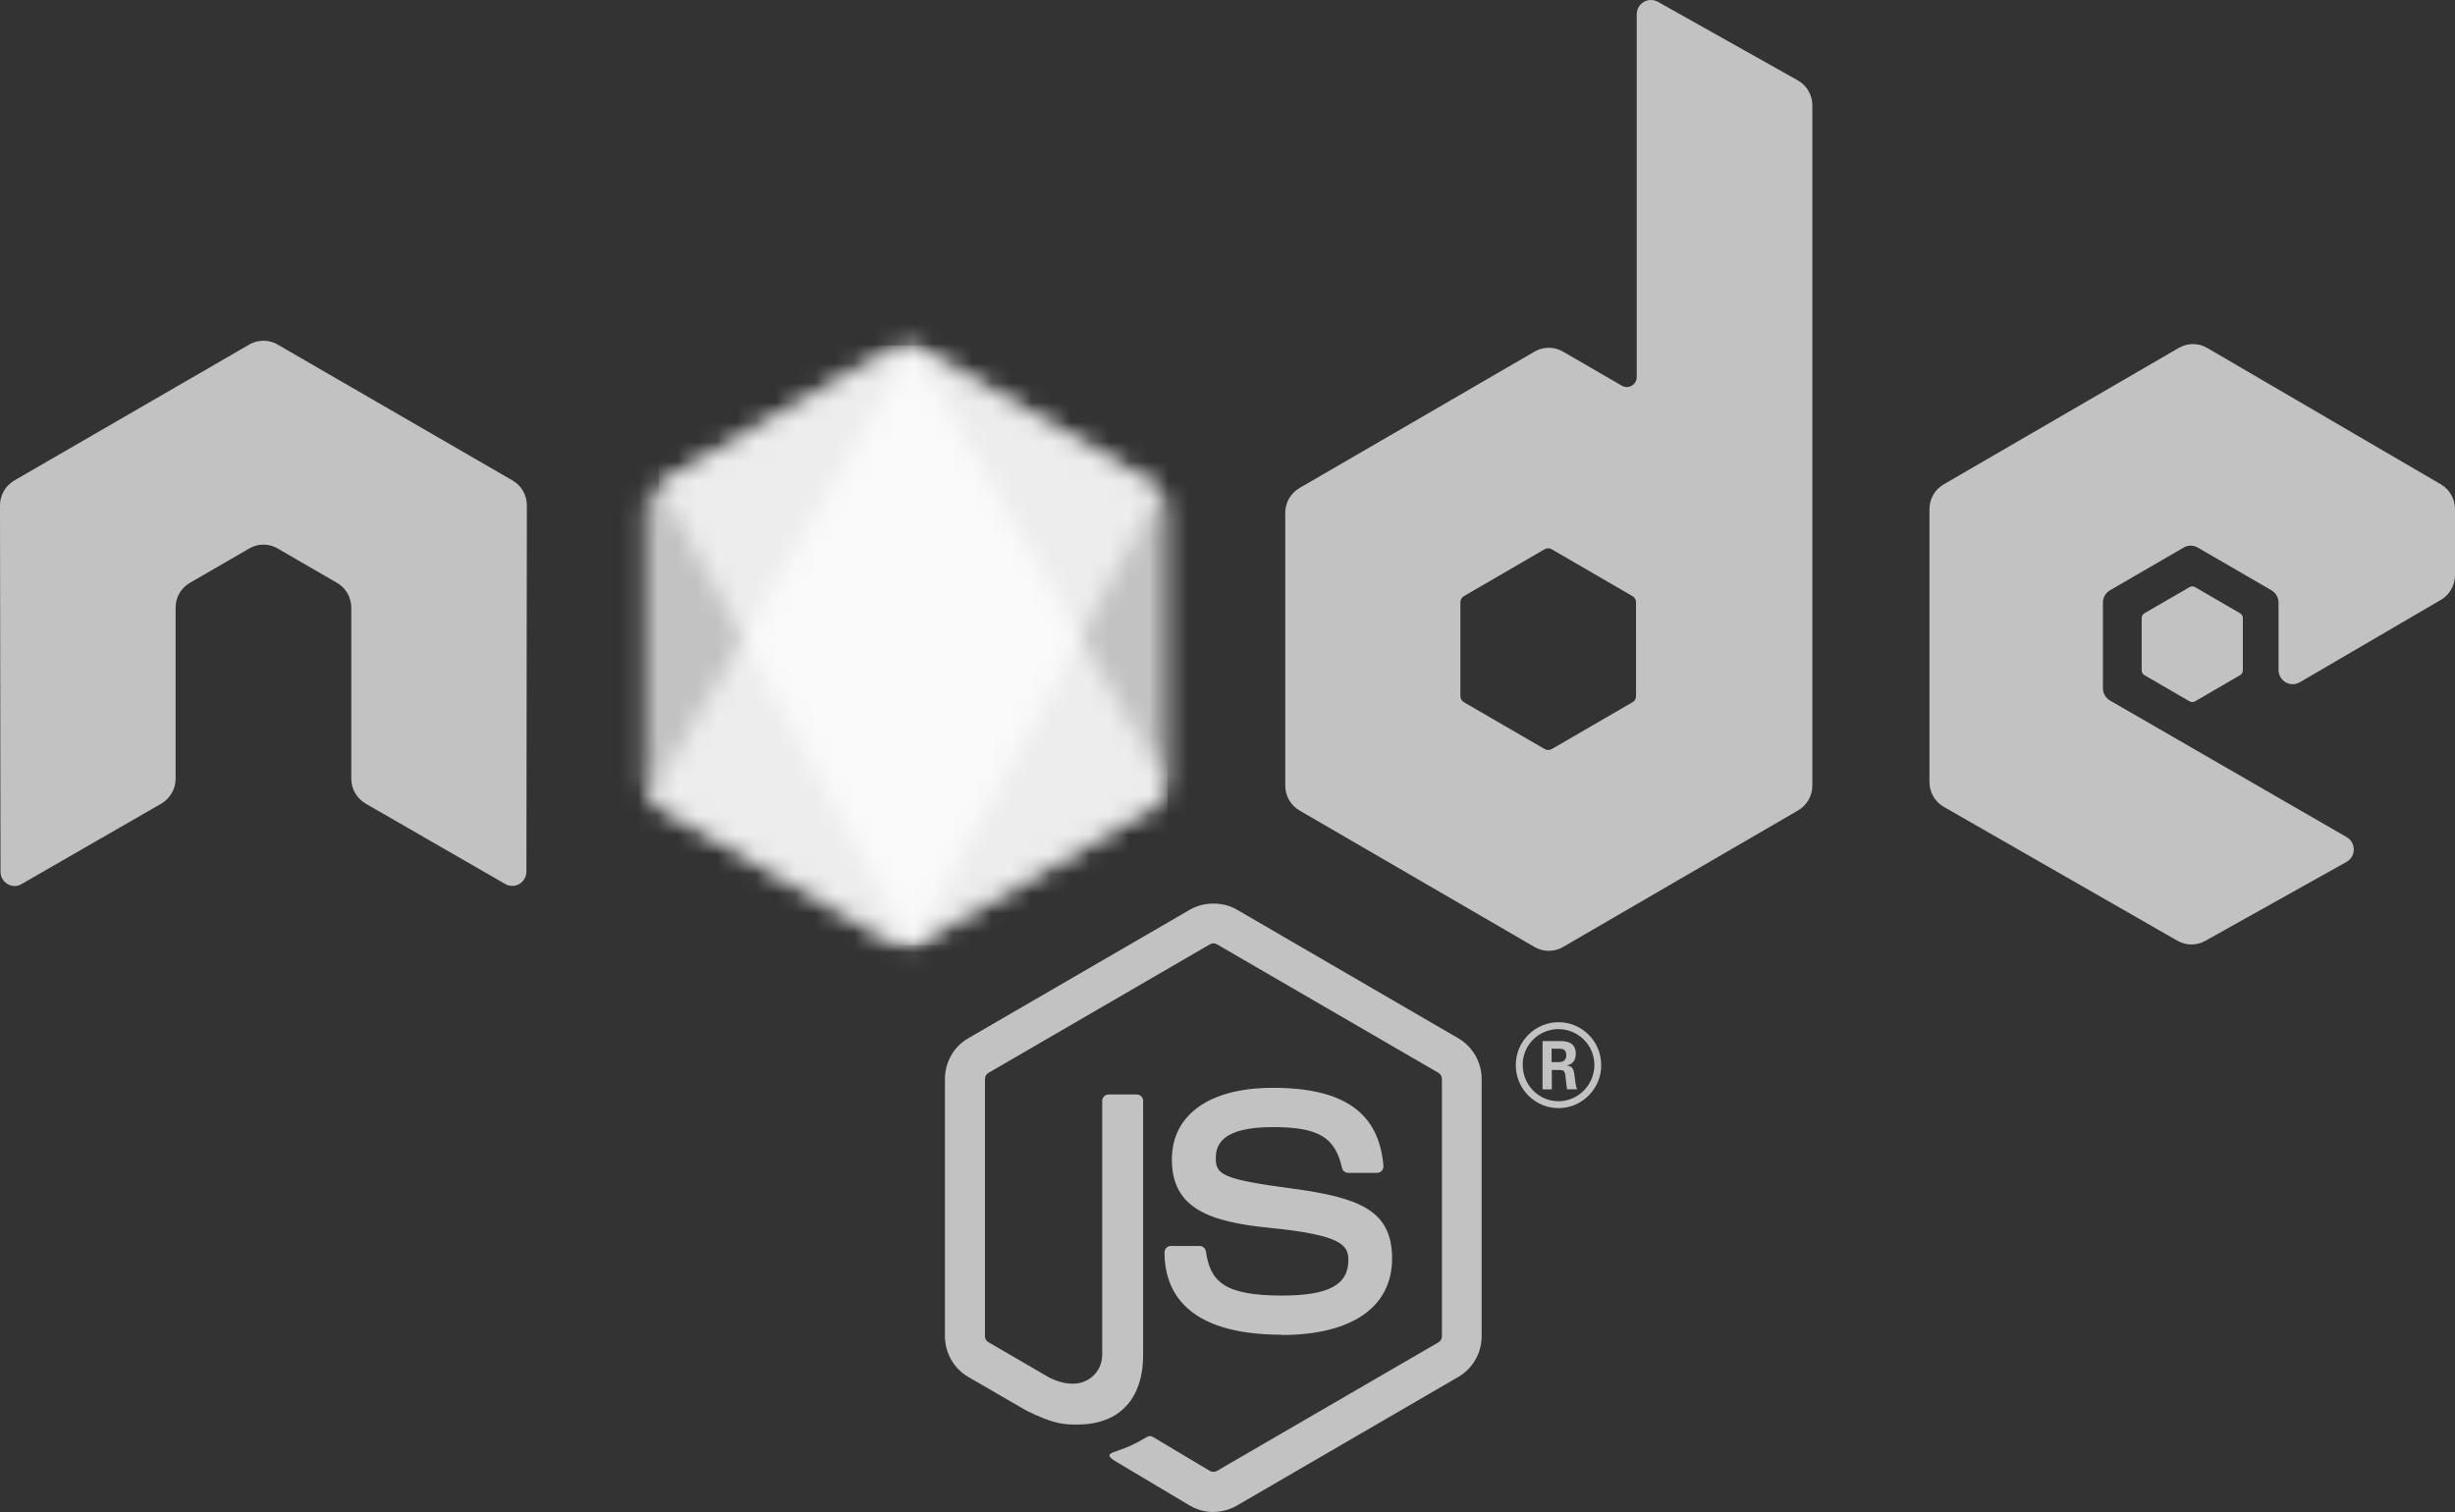
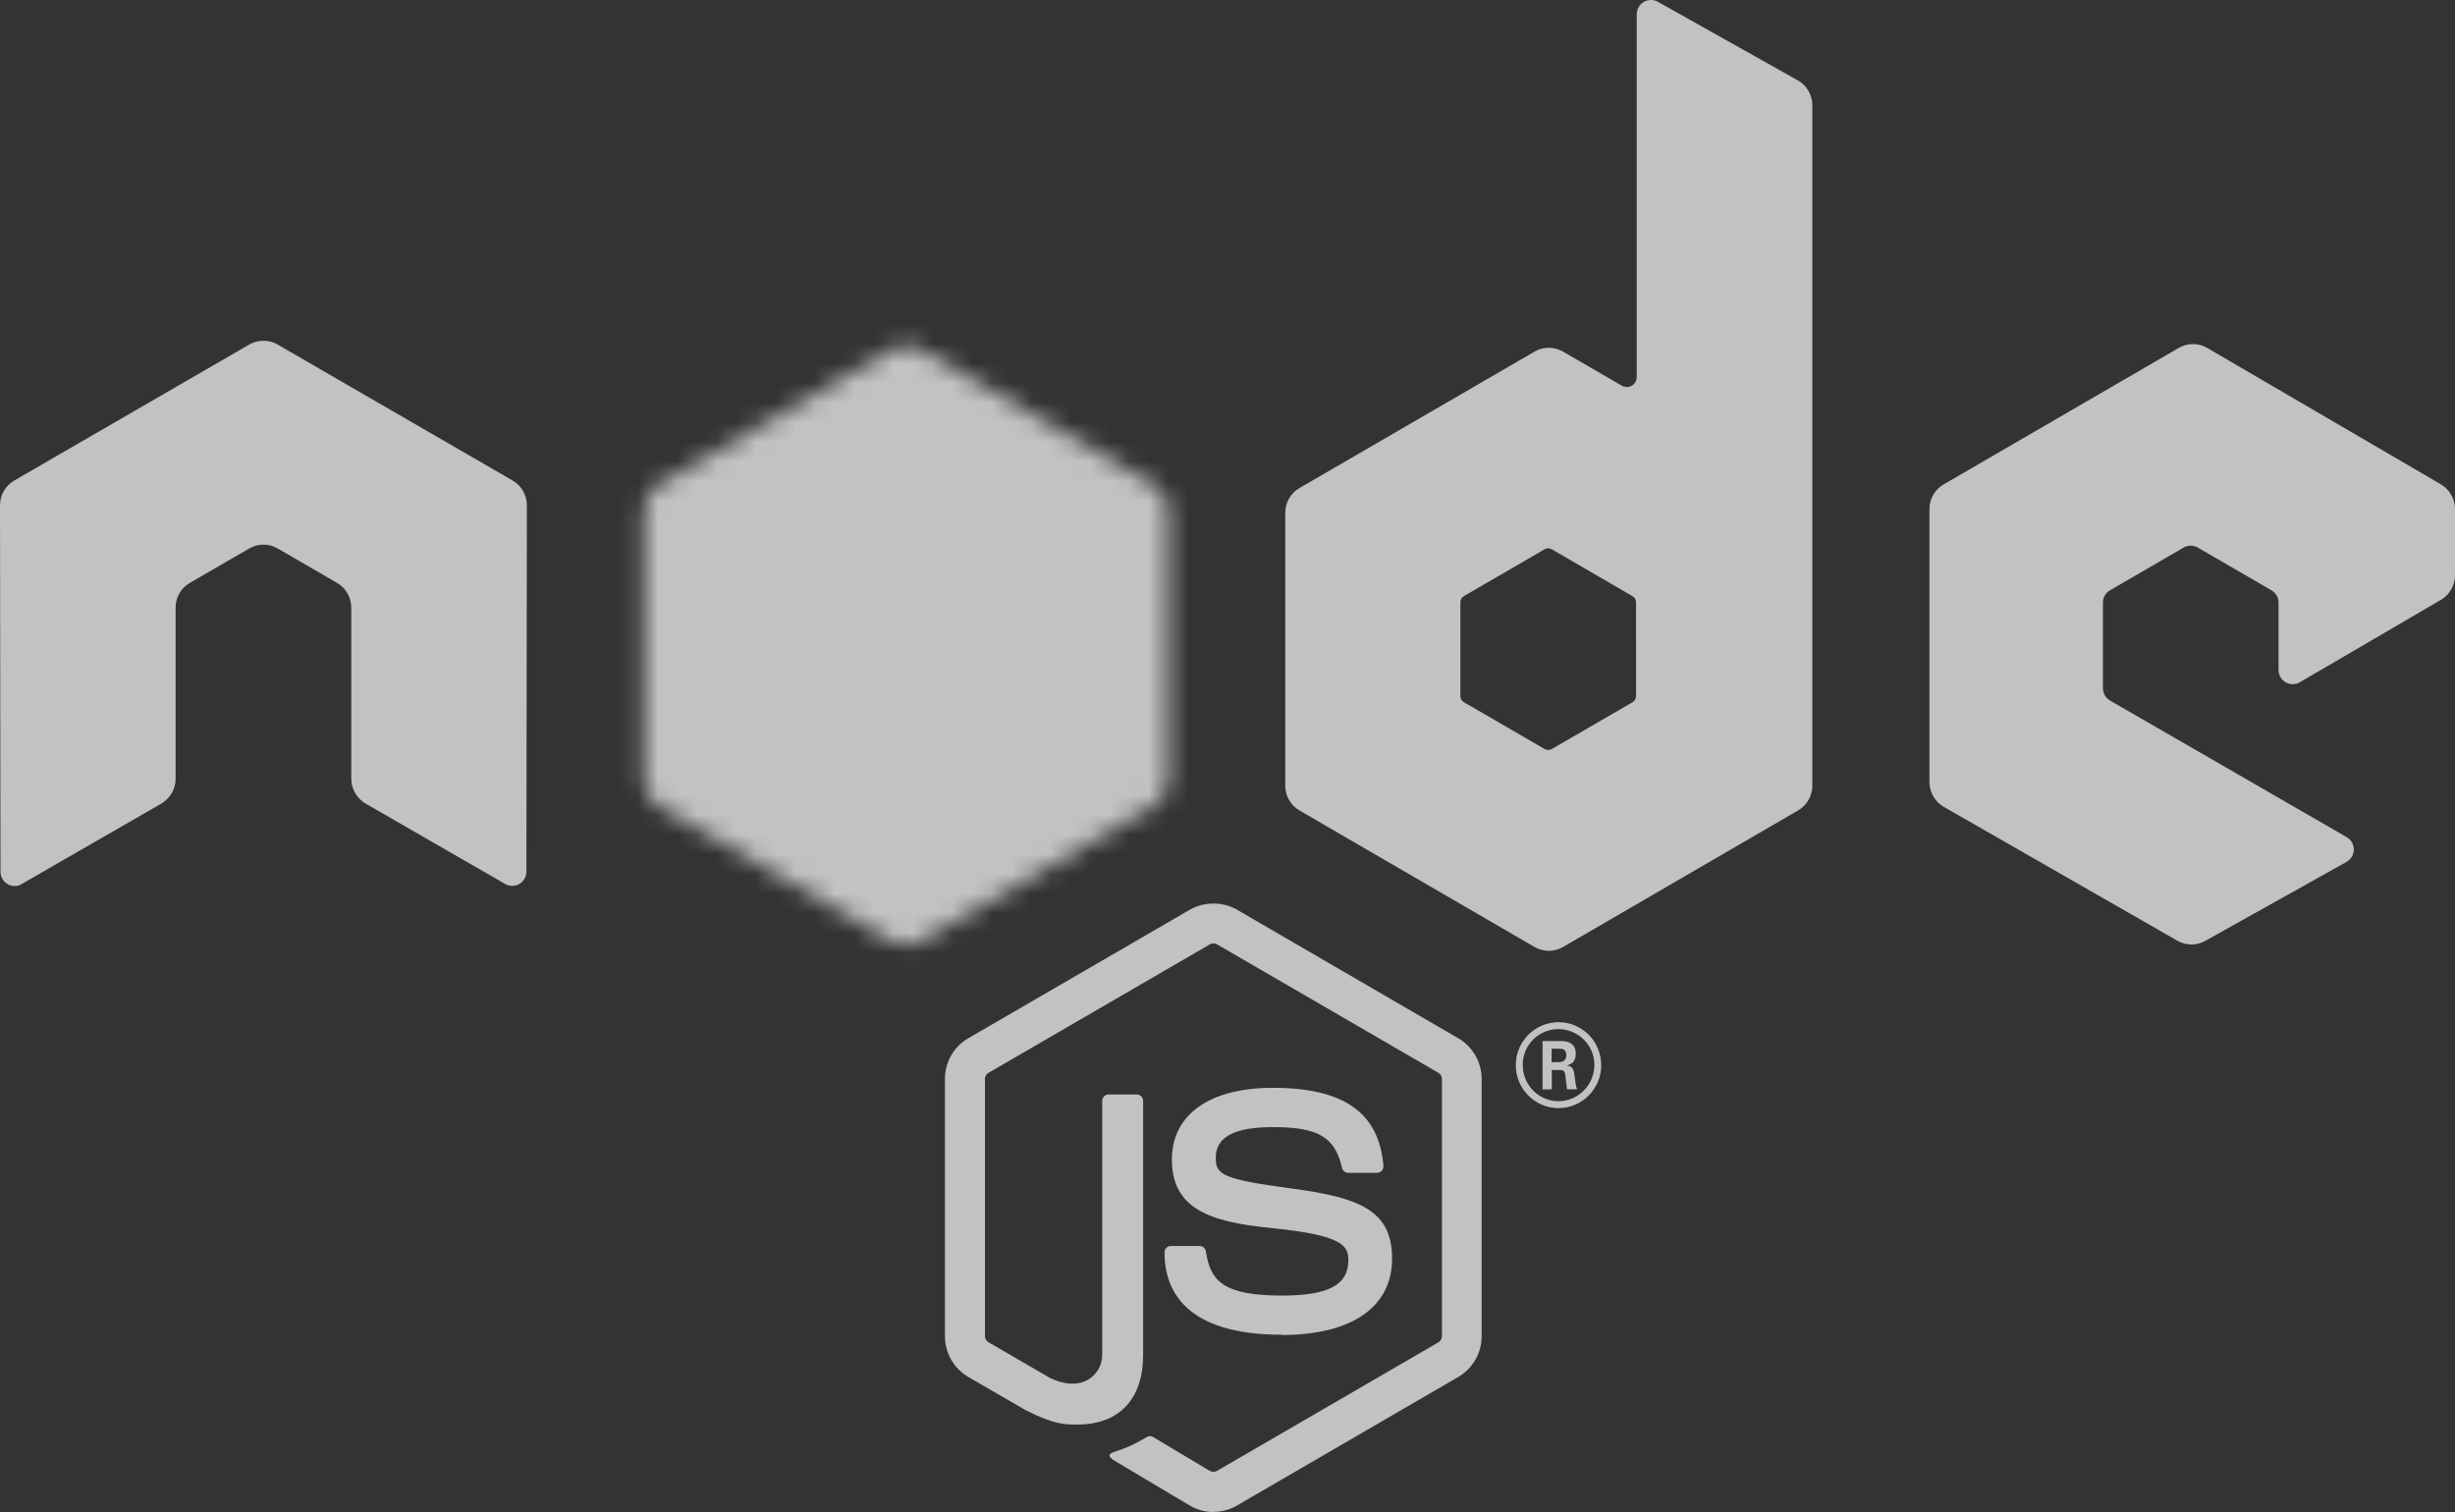
<svg xmlns="http://www.w3.org/2000/svg" width="125" height="77" viewBox="0 0 125 77" fill="none">
  <rect x="0" y="0" width="125" height="77" fill="#333333" stroke="none" />
  <g clip-path="url(#clip0_2494_3772)">
    <path d="M61.782 77C61.37 77 60.96 76.891 60.598 76.682L56.83 74.438C56.267 74.121 56.541 74.009 56.727 73.945C57.478 73.68 57.63 73.621 58.431 73.163C58.515 73.115 58.625 73.132 58.712 73.183L61.607 74.911C61.711 74.968 61.86 74.968 61.957 74.911L73.245 68.357C73.35 68.297 73.418 68.175 73.418 68.05V54.948C73.418 54.818 73.35 54.701 73.243 54.636L61.959 48.087C61.854 48.025 61.716 48.025 61.611 48.087L50.33 54.636C50.22 54.698 50.151 54.82 50.151 54.945V68.047C50.151 68.172 50.218 68.292 50.326 68.352L53.417 70.148C55.096 70.992 56.121 69.997 56.121 68.997V56.065C56.121 55.88 56.265 55.738 56.449 55.738H57.879C58.057 55.738 58.204 55.88 58.204 56.065V69.002C58.204 71.253 56.983 72.546 54.861 72.546C54.208 72.546 53.694 72.546 52.259 71.836L49.297 70.119C48.565 69.693 48.113 68.897 48.113 68.047V54.945C48.113 54.093 48.565 53.297 49.297 52.876L60.597 46.32C61.312 45.913 62.261 45.913 62.971 46.32L74.257 52.879C74.986 53.303 75.441 54.096 75.441 54.948V68.05C75.441 68.9 74.986 69.693 74.257 70.119L62.971 76.676C62.609 76.886 62.199 76.994 61.781 76.994" fill="white" fill-opacity="0.7" />
    <path d="M65.268 67.972C60.329 67.972 59.293 65.692 59.293 63.779C59.293 63.597 59.439 63.452 59.62 63.452H61.078C61.239 63.452 61.375 63.57 61.4 63.73C61.62 65.224 62.276 65.978 65.263 65.978C67.642 65.978 68.654 65.438 68.654 64.169C68.654 63.438 68.365 62.895 64.669 62.532C61.578 62.225 59.668 61.54 59.668 59.053C59.668 56.762 61.589 55.398 64.808 55.398C68.422 55.398 70.213 56.66 70.439 59.371C70.448 59.465 70.414 59.556 70.352 59.624C70.29 59.69 70.202 59.729 70.112 59.729H68.645C68.493 59.729 68.36 59.621 68.329 59.474C67.975 57.902 67.122 57.399 64.802 57.399C62.205 57.399 61.903 58.308 61.903 58.99C61.903 59.817 62.259 60.059 65.763 60.525C69.233 60.988 70.88 61.642 70.88 64.095C70.88 66.567 68.829 67.986 65.251 67.986M79.001 54.091H79.38C79.691 54.091 79.75 53.872 79.75 53.744C79.75 53.408 79.521 53.408 79.394 53.408H79.004L79.001 54.091ZM78.541 53.016H79.38C79.668 53.016 80.233 53.016 80.233 53.664C80.233 54.116 79.945 54.21 79.773 54.267C80.109 54.289 80.132 54.511 80.177 54.824C80.199 55.02 80.236 55.358 80.304 55.472H79.787C79.773 55.358 79.694 54.733 79.694 54.699C79.66 54.559 79.612 54.491 79.439 54.491H79.013V55.475H78.541V53.016ZM77.532 54.238C77.532 55.256 78.349 56.08 79.352 56.08C80.363 56.08 81.18 55.239 81.18 54.238C81.18 53.218 80.352 52.408 79.349 52.408C78.36 52.408 77.529 53.207 77.529 54.236M81.53 54.244C81.53 55.449 80.55 56.432 79.355 56.432C78.168 56.432 77.179 55.461 77.179 54.244C77.179 53.005 78.19 52.056 79.355 52.056C80.527 52.056 81.527 53.008 81.527 54.244" fill="white" fill-opacity="0.7" />
    <path fill-rule="evenodd" clip-rule="evenodd" d="M26.826 25.735C26.826 25.212 26.552 24.732 26.103 24.472L14.135 17.546C13.933 17.426 13.706 17.364 13.477 17.355H13.353C13.124 17.364 12.897 17.426 12.692 17.546L0.724 24.472C0.278 24.733 0 25.213 0 25.736L0.026 44.392C0.026 44.65 0.159 44.892 0.385 45.02C0.606 45.156 0.882 45.156 1.103 45.02L8.218 40.922C8.667 40.653 8.941 40.178 8.941 39.66V30.944C8.941 30.424 9.215 29.944 9.663 29.685L12.692 27.931C12.917 27.8 13.164 27.735 13.416 27.735C13.663 27.735 13.916 27.799 14.135 27.93L17.162 29.684C17.61 29.943 17.886 30.424 17.886 30.944V39.658C17.886 40.175 18.163 40.653 18.61 40.92L25.721 45.016C25.944 45.149 26.222 45.149 26.444 45.016C26.664 44.888 26.803 44.646 26.803 44.387L26.826 25.735ZM83.302 35.448C83.302 35.578 83.234 35.698 83.121 35.762L79.011 38.146C78.899 38.21 78.761 38.21 78.65 38.146L74.538 35.762C74.425 35.698 74.358 35.578 74.358 35.448V30.674C74.358 30.544 74.425 30.424 74.536 30.359L78.644 27.972C78.757 27.906 78.896 27.906 79.009 27.972L83.12 30.359C83.233 30.424 83.301 30.544 83.301 30.674L83.302 35.448ZM84.413 0.092C84.188 -0.034 83.915 -0.03 83.694 0.1C83.474 0.23 83.337 0.469 83.337 0.728V19.201C83.337 19.383 83.241 19.551 83.085 19.642C82.929 19.733 82.736 19.733 82.579 19.642L79.581 17.905C79.134 17.645 78.585 17.645 78.136 17.905L66.164 24.855C65.717 25.113 65.441 25.594 65.441 26.111V40.014C65.441 40.534 65.717 41.012 66.164 41.273L78.136 48.228C78.583 48.487 79.134 48.487 79.582 48.228L91.555 41.27C92.001 41.009 92.278 40.532 92.278 40.011V5.361C92.278 4.833 91.993 4.348 91.535 4.091L84.413 0.092ZM124.281 30.549C124.726 30.289 125 29.809 125 29.292V25.922C125 25.404 124.726 24.926 124.28 24.665L112.384 17.719C111.935 17.457 111.384 17.457 110.934 17.719L98.965 24.668C98.515 24.929 98.241 25.407 98.241 25.927V39.825C98.241 40.347 98.521 40.831 98.97 41.089L110.864 47.907C111.302 48.16 111.839 48.163 112.282 47.916L119.476 43.894C119.702 43.766 119.847 43.525 119.847 43.263C119.847 43.002 119.708 42.758 119.482 42.63L107.439 35.678C107.213 35.55 107.074 35.308 107.074 35.05V30.69C107.074 30.43 107.21 30.19 107.436 30.06L111.183 27.886C111.406 27.755 111.68 27.755 111.904 27.886L115.653 30.06C115.876 30.188 116.015 30.43 116.015 30.688V34.116C116.015 34.374 116.153 34.616 116.377 34.747C116.6 34.875 116.877 34.875 117.1 34.744L124.281 30.549Z" fill="white" fill-opacity="0.7" />
-     <path fill-rule="evenodd" clip-rule="evenodd" d="M111.484 29.899C111.569 29.848 111.675 29.848 111.761 29.899L114.058 31.232C114.144 31.282 114.197 31.374 114.197 31.473V34.142C114.197 34.241 114.144 34.333 114.058 34.383L111.761 35.716C111.675 35.767 111.569 35.767 111.484 35.716L109.188 34.383C109.101 34.333 109.047 34.241 109.047 34.142V31.473C109.047 31.374 109.098 31.282 109.185 31.232L111.484 29.899Z" fill="white" fill-opacity="0.7" />
    <mask id="mask0_2494_3772" style="mask-type:luminance" maskUnits="userSpaceOnUse" x="32" y="17" width="28" height="32">
      <path d="M45.417 17.788L33.512 24.699C33.066 24.958 32.793 25.435 32.793 25.951V39.783C32.793 40.3 33.066 40.777 33.512 41.035L45.418 47.952C45.863 48.21 46.412 48.21 46.856 47.952L58.76 41.035C59.203 40.777 59.477 40.299 59.477 39.783V25.951C59.477 25.435 59.203 24.958 58.757 24.699L46.855 17.788C46.632 17.66 46.383 17.595 46.134 17.595C45.886 17.595 45.637 17.66 45.414 17.788" fill="white" />
    </mask>
    <g mask="url(#mask0_2494_3772)">
      <path d="M71.507 23.526L37.962 6.988L20.762 42.279L54.306 58.818L71.507 23.526Z" fill="white" fill-opacity="0.7" />
    </g>
    <mask id="mask1_2494_3772" style="mask-type:luminance" maskUnits="userSpaceOnUse" x="33" y="17" width="27" height="32">
      <path d="M33.086 40.662C33.2 40.81 33.342 40.939 33.51 41.036L43.722 46.968L45.423 47.952C45.677 48.1 45.967 48.162 46.252 48.141C46.347 48.133 46.442 48.115 46.535 48.089L59.09 24.966C58.994 24.86 58.882 24.772 58.756 24.698L50.961 20.171L46.84 17.787C46.723 17.718 46.596 17.67 46.467 17.636L33.086 40.662Z" fill="white" />
    </mask>
    <g mask="url(#mask1_2494_3772)">
-       <path d="M18.582 28.417L42.268 60.661L73.594 37.383L49.906 5.14L18.582 28.417Z" fill="white" fill-opacity="0.7" />
-     </g>
+       </g>
    <mask id="mask2_2494_3772" style="mask-type:luminance" maskUnits="userSpaceOnUse" x="33" y="17" width="27" height="32">
-       <path d="M45.993 17.603C45.793 17.623 45.598 17.686 45.418 17.788L33.547 24.68L46.347 48.13C46.525 48.104 46.7 48.044 46.859 47.952L58.763 41.036C59.131 40.821 59.382 40.459 59.458 40.048L46.409 17.627C46.313 17.608 46.217 17.598 46.118 17.598C46.079 17.598 46.039 17.6 46 17.603" fill="white" />
-     </mask>
+       </mask>
    <g mask="url(#mask2_2494_3772)">
      <path d="M33.547 17.598V48.13H59.454V17.598H33.547Z" fill="white" fill-opacity="0.7" />
    </g>
  </g>
  <defs>
    <clipPath id="clip0_2494_3772">
      <rect width="125" height="77" fill="white" />
    </clipPath>
  </defs>
</svg>